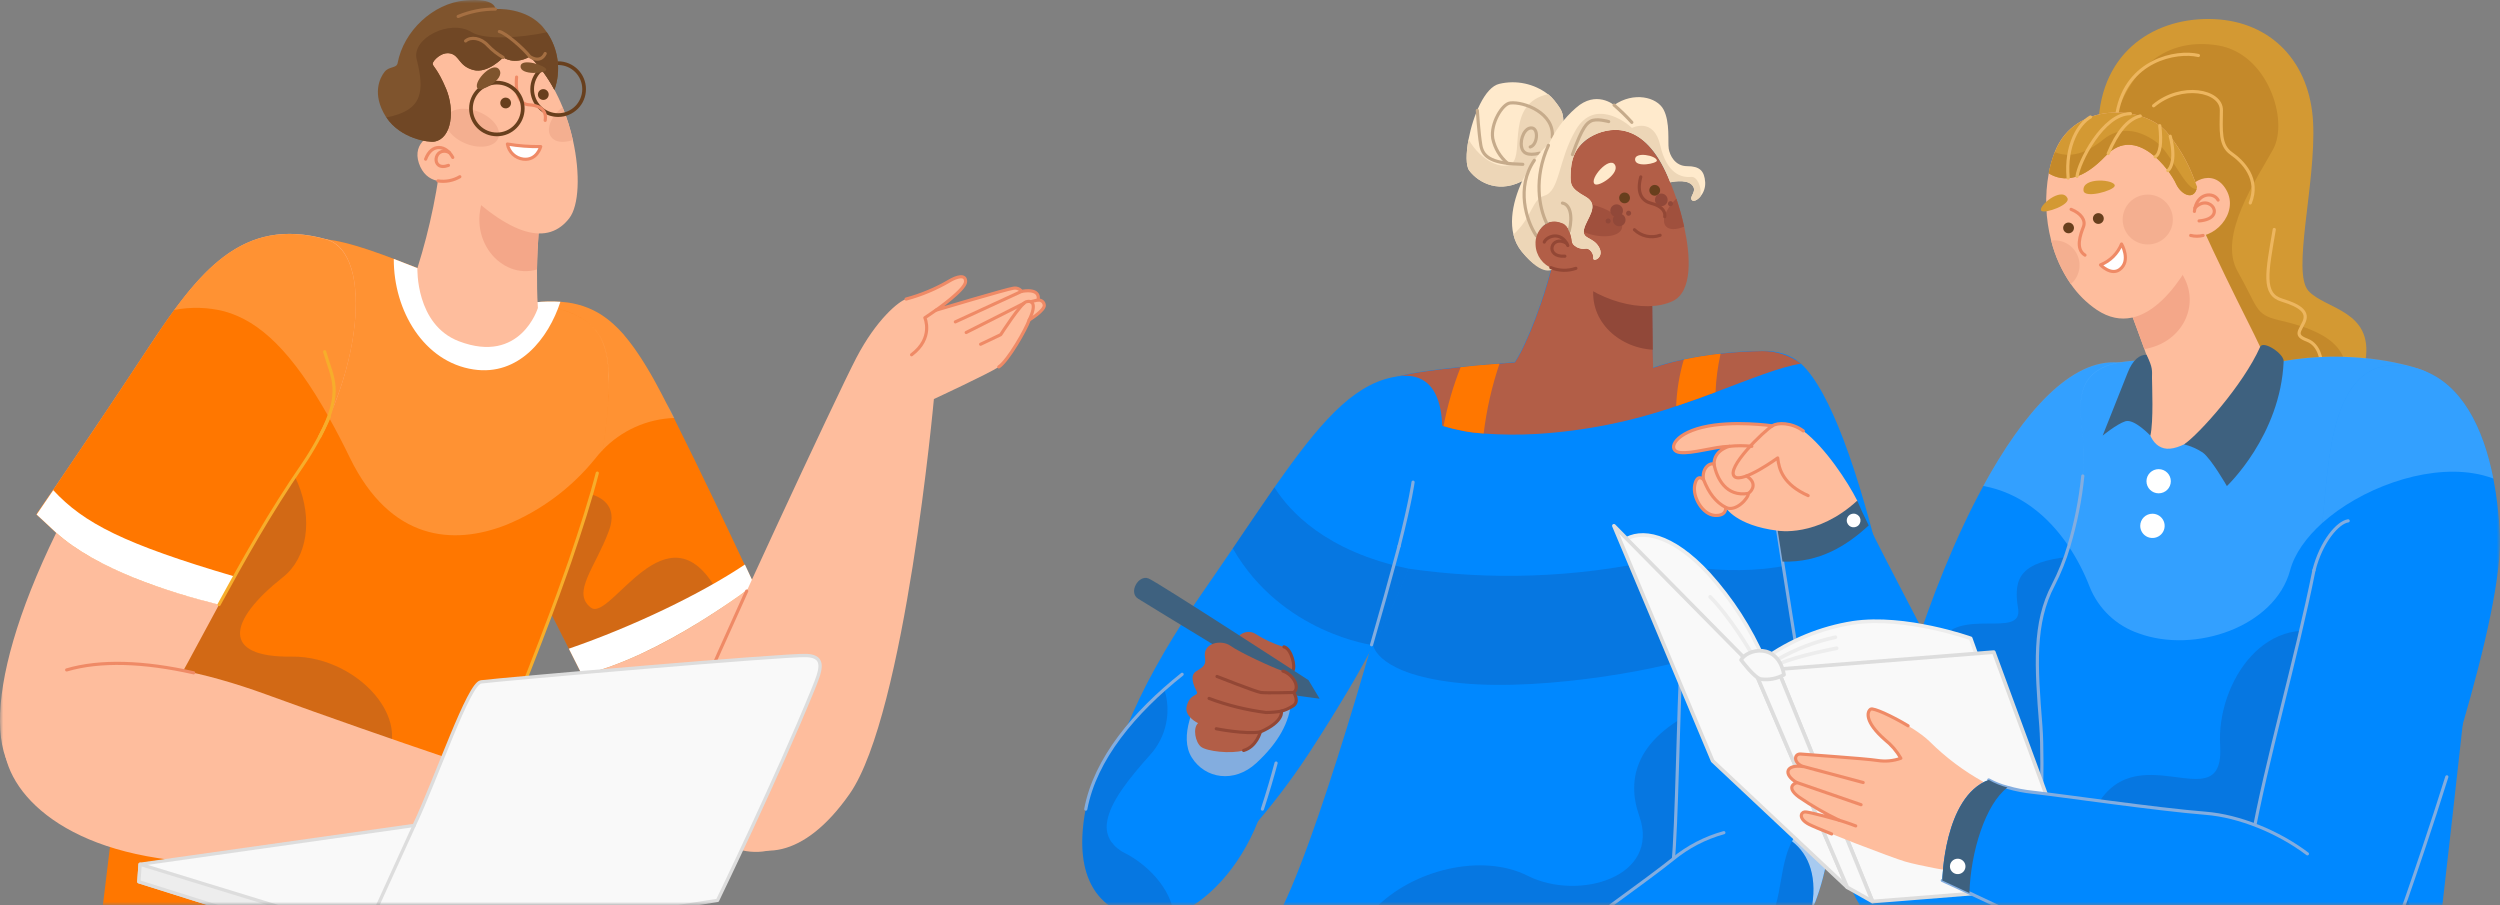
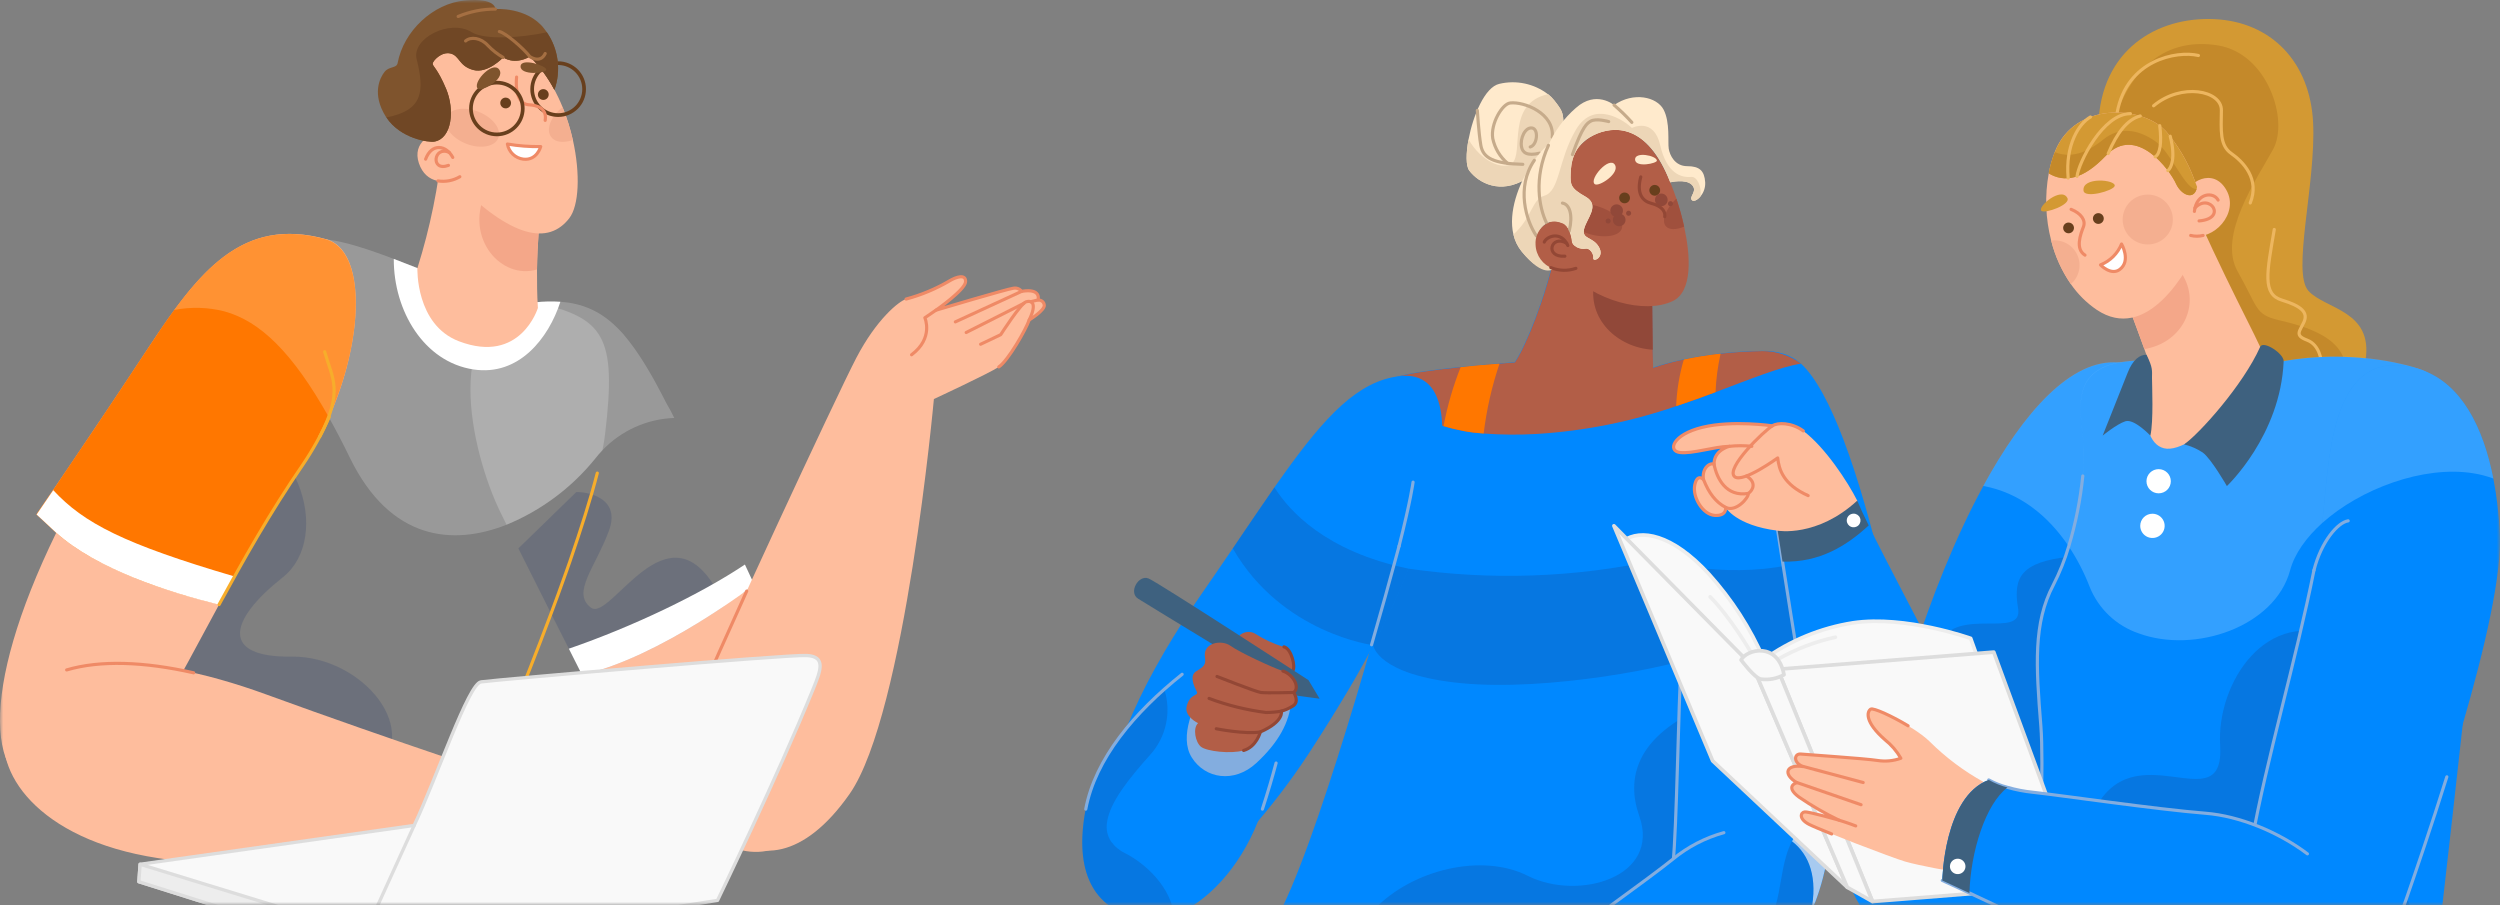
<svg xmlns="http://www.w3.org/2000/svg" xmlns:xlink="http://www.w3.org/1999/xlink" width="395px" height="143px" viewBox="0 0 395 143">
  <rect x="0" y="0" width="395" height="143" fill="#808080" stroke="none" />
  <title>Group 4</title>
  <defs>
    <rect id="path-1" x="0" y="0" width="395" height="143" />
  </defs>
  <g id="New-website" stroke="none" stroke-width="1" fill="none" fill-rule="evenodd">
    <g id="Artboard" transform="translate(-41, -457)">
      <g id="Group-4" transform="translate(41, 457)">
        <mask id="mask-2" fill="white">
          <use xlink:href="#path-1" />
        </mask>
        <g id="Mask" />
        <g mask="url(#mask-2)">
          <g transform="translate(0, -0)">
            <path d="M117.788,93.427 C122.786,99.711 135.103,124.993 125.499,132.399 C112.217,142.64 96.855,114.336 94.037,106.094 L117.788,93.427 Z" id="Path" stroke="none" fill="#FEBD9D" fill-rule="nonzero" />
-             <path d="M119.179,92.381 C119.179,92.381 117.309,93.825 114.339,95.818 C108.949,99.437 99.941,104.849 91.956,106.626 C91.956,106.626 91.132,104.978 89.875,102.494 L87.069,96.935 C85.379,93.574 83.503,89.844 81.901,86.647 L80.036,82.906 C79.692,82.216 79.382,81.591 79.119,81.047 C74.442,71.572 69.21,49.248 84.573,47.763 L84.573,47.763 C85.885,47.627 87.207,47.6 88.524,47.682 L88.589,47.682 C88.951,47.711 89.302,47.746 89.647,47.793 L89.939,47.834 L90.454,47.927 C90.658,47.962 90.863,48.009 91.038,48.056 C91.213,48.102 91.354,48.132 91.506,48.178 L91.722,48.231 L92.166,48.377 C92.307,48.42 92.446,48.471 92.581,48.529 C92.723,48.572 92.862,48.624 92.996,48.687 C93.158,48.749 93.316,48.819 93.47,48.897 C93.612,48.957 93.75,49.023 93.885,49.096 L93.885,49.096 C94.068,49.182 94.243,49.275 94.411,49.377 C94.563,49.459 94.709,49.546 94.849,49.634 L95.212,49.874 C95.638,50.156 96.048,50.463 96.44,50.791 C96.609,50.932 96.773,51.066 96.931,51.218 C97.463,51.701 97.968,52.212 98.445,52.75 C98.602,52.931 98.766,53.118 98.924,53.334 C99.082,53.55 99.169,53.632 99.292,53.784 C99.491,54.03 99.69,54.287 99.877,54.556 C100.011,54.725 100.14,54.906 100.268,55.088 C100.467,55.362 100.666,55.672 100.853,55.941 C101.04,56.21 101.163,56.391 101.315,56.637 L101.794,57.397 C101.958,57.654 102.116,57.917 102.279,58.192 C102.654,58.805 103.022,59.454 103.396,60.126 C103.513,60.349 103.641,60.577 103.764,60.804 C103.887,61.032 104.097,61.424 104.267,61.746 C104.436,62.067 104.594,62.33 104.752,62.669 C104.91,63.008 105.12,63.376 105.308,63.745 C105.693,64.505 106.079,65.27 106.477,66.042 C110.884,74.851 115.386,84.379 117.636,89.201 C118.63,91.189 119.179,92.381 119.179,92.381 Z" id="Path" stroke="none" fill="#FF7700" fill-rule="nonzero" />
            <path d="M106.535,66.036 C102.232,66.188 98.16,68.017 95.189,71.133 C94.776,71.565 94.386,72.018 94.019,72.489 C90.304,77.077 85.496,80.659 80.036,82.906 C79.692,82.216 79.382,81.591 79.119,81.047 C74.442,71.572 69.21,49.248 84.573,47.763 L84.573,47.763 C85.885,47.627 87.207,47.6 88.524,47.682 L88.589,47.682 C88.951,47.711 89.302,47.746 89.647,47.793 L89.939,47.834 L90.454,47.927 C90.658,47.962 90.863,48.009 91.038,48.056 C91.213,48.102 91.354,48.132 91.506,48.178 L91.722,48.231 L92.166,48.377 C92.307,48.42 92.446,48.471 92.581,48.529 C92.723,48.572 92.862,48.624 92.996,48.687 C93.158,48.749 93.316,48.819 93.47,48.897 C93.612,48.957 93.75,49.023 93.885,49.096 L93.885,49.096 C94.068,49.182 94.243,49.275 94.411,49.377 C94.563,49.459 94.709,49.546 94.849,49.634 L95.212,49.874 C95.638,50.156 96.048,50.463 96.44,50.791 C96.609,50.932 96.773,51.066 96.931,51.218 C97.463,51.701 97.968,52.212 98.445,52.75 C98.602,52.931 98.766,53.118 98.924,53.334 C99.082,53.55 99.169,53.632 99.292,53.784 C99.491,54.03 99.69,54.287 99.877,54.556 C100.011,54.725 100.14,54.906 100.268,55.088 C100.467,55.362 100.666,55.672 100.853,55.941 C101.04,56.21 101.163,56.391 101.315,56.637 L101.794,57.397 C101.958,57.654 102.116,57.917 102.279,58.192 C102.654,58.805 103.022,59.454 103.396,60.126 C103.513,60.349 103.641,60.577 103.764,60.804 C103.887,61.032 104.097,61.424 104.267,61.746 C104.436,62.067 104.594,62.33 104.752,62.669 C104.91,63.008 105.12,63.376 105.308,63.745 C105.769,64.499 106.155,65.264 106.535,66.036 Z" id="Path" stroke="none" fill-opacity="0.2" fill="#FFFFFF" fill-rule="nonzero" />
            <path d="M114.339,95.818 C108.949,99.437 99.941,104.849 91.956,106.626 C91.956,106.626 91.132,104.978 89.875,102.494 L87.069,96.935 C85.379,93.574 83.503,89.844 81.901,86.647 L91.032,77.768 C91.389,77.633 98.374,77.99 96.217,83.847 C94.06,89.704 90.255,93.626 93.359,96.005 C96.463,98.384 105.43,79.2 113.34,93.41 C113.77,94.169 114.106,94.977 114.339,95.818 Z" id="Path" stroke="none" fill-opacity="0.2" fill="#213469" fill-rule="nonzero" />
-             <path d="M96.176,62.114 C96.176,62.424 96.176,62.739 96.13,63.067 C96.03,64.697 95.849,66.527 95.604,68.585 C95.516,69.362 95.376,70.21 95.189,71.133 C94.972,72.25 94.692,73.471 94.37,74.752 C93.347,78.773 91.833,83.572 90.05,88.693 C89.84,89.277 89.623,89.92 89.401,90.534 C89.01,91.651 88.6,92.773 88.191,93.901 C87.825,94.906 87.451,95.918 87.069,96.935 C82.696,108.625 77.663,120.69 74.506,128.079 C67.421,128.449 60.547,128.86 53.883,129.312 C51.544,129.464 75.114,144.751 72,145 C64.038,145.649 22.032,151.252 15,152 C16.28,145.705 19.621,109.654 23.695,92.235 C25.94,82.649 28.372,72.834 30.71,64.405 C32.364,58.472 33.984,53.229 35.463,49.207 C37.006,45.063 38.386,42.24 39.555,41.345 C43.612,38.247 47.107,37.253 51.486,37.791 C51.965,37.856 52.45,37.932 52.953,38.025 C53.456,38.119 53.964,38.235 54.491,38.364 C54.683,38.405 54.876,38.458 55.075,38.51 C55.274,38.563 55.49,38.627 55.701,38.686 L56.361,38.873 C57.402,39.184 58.507,39.549 59.676,39.966 L60.401,40.223 C60.985,40.433 61.57,40.655 62.201,40.895 C63.37,41.334 64.61,41.825 65.931,42.345 C69.233,43.66 73.583,45.425 82.801,47.366 C83.415,47.489 84.006,47.623 84.555,47.752 L85.046,47.863 L85.52,47.98 C85.754,48.032 85.993,48.097 86.215,48.155 C86.437,48.214 86.665,48.272 86.882,48.33 C87.32,48.447 87.741,48.564 88.144,48.693 C88.793,48.897 89.401,49.108 89.968,49.336 L90.5,49.558 C90.839,49.716 91.161,49.874 91.459,50.037 L91.856,50.259 C92.472,50.62 93.041,51.054 93.552,51.551 L93.651,51.651 L93.791,51.803 L93.978,52.013 C94.163,52.232 94.337,52.46 94.499,52.697 C94.586,52.831 94.668,52.96 94.75,53.106 C94.832,53.252 94.879,53.328 94.937,53.451 L95.019,53.615 C95.494,54.632 95.809,55.716 95.954,56.83 C95.954,56.976 95.995,57.122 96.019,57.28 C96.042,57.438 96.019,57.473 96.054,57.578 C96.089,57.683 96.089,57.911 96.1,58.081 C96.112,58.25 96.13,58.455 96.136,58.665 L96.136,58.916 C96.136,59.121 96.136,59.331 96.136,59.548 C96.229,60.337 96.217,61.19 96.176,62.114 Z" id="Path" stroke="none" fill="#FF7700" fill-rule="nonzero" />
            <path d="M74.506,128.079 C77.663,120.69 82.69,108.643 87.069,96.935 C87.459,95.918 87.833,94.906 88.191,93.901 C88.6,92.773 89.01,91.651 89.401,90.534 C89.623,89.92 89.84,89.301 90.05,88.693 C91.804,83.572 93.347,78.756 94.37,74.752" id="Path" stroke="#F7AD2B" stroke-width="0.5" fill="none" stroke-linecap="round" stroke-linejoin="round" />
            <path d="M95.604,68.585 C95.516,69.362 95.376,70.21 95.189,71.133 C94.776,71.565 94.386,72.018 94.019,72.489 C90.304,77.077 85.496,80.659 80.036,82.906 C71.572,86.255 61.675,85.425 55.28,72.326 C54.152,69.988 53.047,67.895 51.977,65.972 C46.225,55.701 41.11,50.774 35.474,49.219 C37.018,45.075 38.397,42.251 39.566,41.357 C43.623,38.259 47.119,37.265 51.498,37.803 C51.977,37.867 52.462,37.943 52.965,38.037 C53.468,38.13 53.976,38.247 54.502,38.376 C54.695,38.417 54.888,38.469 55.087,38.522 C55.286,38.575 55.502,38.639 55.712,38.697 L56.373,38.884 C57.413,39.196 58.518,39.56 59.687,39.977 L60.412,40.235 C60.997,40.445 61.581,40.667 62.213,40.907 C62.698,41.094 63.207,41.281 63.721,41.491 C64.066,41.62 64.405,41.754 64.762,41.901 L65.931,42.362 C69.233,43.678 73.583,45.443 82.801,47.383 C83.415,47.506 84.006,47.641 84.555,47.769 L84.555,47.769 C95.37,50.224 97.492,52.925 95.604,68.585 Z" id="Path" stroke="none" fill-opacity="0.2" fill="#FFFFFF" fill-rule="nonzero" />
            <path d="M88.542,47.682 C86.665,53.469 81.977,59.46 74.816,58.373 C67,57.204 62.184,49.131 62.218,40.907 C63.388,41.345 64.627,41.836 65.948,42.356 C69.251,43.672 73.6,45.437 82.819,47.378 C83.433,47.5 84.023,47.635 84.573,47.763 L84.573,47.763 C85.891,47.626 87.219,47.599 88.542,47.682 Z" id="Path" stroke="none" fill="#FFFFFF" fill-rule="nonzero" />
            <path d="M58.699,122.485 C55.619,124.94 47.259,128.33 37.398,130.528 C29.436,131.177 21.906,131.878 14.874,132.627 C16.154,126.331 19.621,109.654 23.695,92.235 C25.94,82.649 28.372,72.834 30.71,64.405 C47.92,66.825 52.509,85.045 44.693,91.206 C35.925,98.139 34.96,103.897 46.061,103.745 C57.162,103.593 67.375,115.581 58.699,122.485 Z" id="Path" stroke="none" fill-opacity="0.2" fill="#213469" fill-rule="nonzero" />
            <path d="M86.139,25.504 C86.058,26.334 85.97,27.123 85.894,27.877 C85.204,34.623 84.894,38.767 84.847,42.573 C84.847,44.584 84.847,46.501 84.988,48.658 C84.988,48.658 82.252,57.636 72.507,53.919 C65.633,51.288 65.948,42.374 65.948,42.374 C67.959,35.998 69.297,29.429 69.941,22.774 C70.175,19.437 87.402,13.428 86.139,25.504 Z" id="Path" stroke="none" fill="#FEBD9D" fill-rule="nonzero" />
            <path d="M85.894,27.877 C85.204,34.623 84.894,38.767 84.847,42.573 C79.259,44.268 73.437,37.739 76.663,30.572 C79.002,25.493 83.187,26.498 85.894,27.877 Z" id="Path" stroke="none" fill="#F4A789" fill-rule="nonzero" />
            <path d="M119.179,92.381 C119.179,92.381 104.331,103.867 91.956,106.626 C91.956,106.626 91.132,104.978 89.875,102.494 C100.046,98.986 110.697,93.872 117.695,89.195 C118.63,91.189 119.179,92.381 119.179,92.381 Z" id="Path" stroke="none" fill="#FFFFFF" fill-rule="nonzero" />
            <path d="M89.957,34.465 C86.683,38.727 80.867,37.733 71.8,28.532 C68.368,25.025 64.411,19.372 64.516,14.901 C64.621,10.429 70.034,1.012 80.299,6.419 C84.263,8.512 87.098,12.545 88.899,16.941 C89.579,18.622 90.121,20.356 90.518,22.126 C91.716,27.486 91.477,32.484 89.957,34.465 Z" id="Path" stroke="none" fill="#FEBD9D" fill-rule="nonzero" />
            <path d="M78.733,21.816 C78.177,23.201 75.892,23.599 73.624,22.698 C71.356,21.798 69.958,19.939 70.514,18.554 C71.069,17.169 73.349,16.765 75.623,17.666 C77.897,18.566 79.282,20.425 78.733,21.816 Z" id="Path" stroke="none" fill="#F4AF90" fill-rule="nonzero" />
            <path d="M90.5,22.114 C89.074,22.64 87.712,22.494 87.081,21.646 C86.21,20.477 87.016,18.39 88.881,16.929 C89.562,18.61 90.103,20.344 90.5,22.114 Z" id="Path" stroke="none" fill="#F4AF90" fill-rule="nonzero" />
            <ellipse id="Oval" stroke="#683F1D" stroke-width="0.585" fill="none" cx="88.185" cy="14.082" rx="4.104" ry="4.103" />
            <path d="M79.043,16.269 C79.04,16.614 79.247,16.927 79.565,17.061 C79.884,17.195 80.252,17.124 80.498,16.88 C80.743,16.636 80.817,16.269 80.685,15.949 C80.553,15.63 80.242,15.421 79.896,15.421 C79.427,15.421 79.046,15.8 79.043,16.269 Z" id="Path" stroke="none" fill="#683F1D" fill-rule="nonzero" />
            <path d="M84.988,14.936 C84.988,15.407 85.37,15.789 85.841,15.789 C86.313,15.789 86.695,15.407 86.695,14.936 C86.695,14.465 86.313,14.082 85.841,14.082 C85.37,14.082 84.988,14.465 84.988,14.936 Z" id="Path" stroke="none" fill="#683F1D" fill-rule="nonzero" />
            <path d="M72.653,27.924 C70.56,29.128 67.31,29.128 66.188,25.797 C65.065,22.465 68.263,20.793 70.075,21.12 C72.308,21.529 73.548,24.803 72.653,27.924 Z" id="Path" stroke="none" fill="#FEBD9D" fill-rule="nonzero" />
            <path d="M71.537,24.873 C70.52,22.944 68.222,22.535 67.246,25.148" id="Path" stroke="#EF8A66" stroke-width="0.5" fill="none" stroke-linecap="round" stroke-linejoin="round" />
            <path d="M70.97,24.078 C68.485,22.962 67.988,27.199 70.853,26.13" id="Path" stroke="#EF8A66" stroke-width="0.5" fill="none" stroke-linecap="round" stroke-linejoin="round" />
            <path d="M87.595,14.205 C86.578,12.265 85.271,10.491 83.719,8.944 C81.2,10.359 79.51,9.067 79.51,9.067 C79.51,9.067 77.055,11.692 74.764,11.055 C72.472,10.417 72.642,8.822 71.198,8.459 C69.754,8.097 68.362,9.628 68.362,10.067 C68.362,10.505 69.111,10.78 70.484,14.036 C71.858,17.292 71.449,21.857 68.643,22.371 C67.749,22.535 63.277,21.921 61.044,18.548 C60.999,18.493 60.958,18.434 60.921,18.373 C58.74,14.836 60.015,12.294 60.757,11.358 C61.5,10.423 62.663,10.838 62.827,9.95 C63.774,4.893 68.433,0.545 73.425,0.077 C78.417,-0.391 78.259,1.427 78.259,1.427 C78.259,1.427 83.246,1.047 85.952,4.49 C86.116,4.695 86.268,4.899 86.402,5.104 C88.238,7.77 88.681,11.156 87.595,14.205 L87.595,14.205 Z" id="Path" stroke="none" fill="#7F542D" fill-rule="nonzero" />
            <path d="M87.595,14.205 C86.578,12.265 85.271,10.491 83.719,8.944 C81.2,10.359 79.51,9.067 79.51,9.067 C79.51,9.067 77.055,11.692 74.764,11.055 C72.472,10.417 72.642,8.822 71.198,8.459 C69.754,8.097 68.362,9.628 68.362,10.067 C68.362,10.505 69.111,10.78 70.484,14.036 C71.858,17.292 71.449,21.857 68.643,22.371 C67.749,22.535 63.277,21.921 61.044,18.548 C66.889,17.461 67.082,14.351 65.831,9.348 C65.013,6.051 71.092,2.965 74.489,5.063 C76.605,6.378 82.416,5.963 86.402,5.104 C88.238,7.77 88.681,11.156 87.595,14.205 L87.595,14.205 Z" id="Path" stroke="none" fill="#704725" fill-rule="nonzero" />
            <path d="M78.271,1.433 C76.252,1.427 74.253,1.825 72.39,2.602" id="Path" stroke="#A56F42" stroke-width="0.5" fill="none" stroke-linecap="round" stroke-linejoin="round" />
            <path d="M78.902,4.987 C79.826,5.151 82.737,7.658 83.719,8.95 C83.719,8.95 85.35,10.119 86.139,8.459" id="Path" stroke="#A56F42" stroke-width="0.5" fill="none" stroke-linecap="round" stroke-linejoin="round" />
            <path d="M73.565,6.472 C74.378,5.759 75.962,5.957 77.073,7.173 C77.783,7.918 78.596,8.558 79.487,9.073" id="Path" stroke="#A56F42" stroke-width="0.5" fill="none" stroke-linecap="round" stroke-linejoin="round" />
            <path d="M81.621,12.177 C81.358,15.1 82.275,16.473 83.532,16.549 C84.789,16.625 86.455,17.046 86.139,19.016" id="Path" stroke="#EF8A66" stroke-width="0.5" fill="none" stroke-linecap="round" stroke-linejoin="round" />
            <path d="M80.171,22.757 C81.908,23.057 83.67,23.192 85.432,23.16 C85.432,23.16 84.847,25.405 82.679,25.148 C81.41,24.986 80.393,24.017 80.171,22.757 Z" id="Path" stroke="#EF8A66" stroke-width="0.5" fill="#FFFFFF" fill-rule="nonzero" stroke-linecap="round" stroke-linejoin="round" />
            <path d="M74.413,17.145 C74.413,19.405 76.245,21.237 78.505,21.237 C80.765,21.237 82.597,19.405 82.597,17.145 C82.597,14.886 80.765,13.054 78.505,13.054 C76.245,13.054 74.413,14.886 74.413,17.145 Z" id="Path" stroke="#683F1D" stroke-width="0.585" fill="none" />
            <path d="M82.252,10.47 C82.176,11.931 86.274,11.639 86.309,11.008 C86.344,10.376 82.328,9.079 82.252,10.47 Z" id="Path" stroke="none" fill="#7F542D" fill-rule="nonzero" />
            <path d="M75.401,13.895 C75.822,14.737 79.844,12.563 78.908,11.043 C77.973,9.523 74.822,12.761 75.401,13.895 Z" id="Path" stroke="none" fill="#7F542D" fill-rule="nonzero" />
            <path d="M72.653,27.924 C71.613,28.537 70.392,28.77 69.198,28.585" id="Path" stroke="#EF8A66" stroke-width="0.5" fill="none" stroke-linecap="round" stroke-linejoin="round" />
            <path d="M47.809,73.489 C42.647,80.989 38.421,88.558 34.615,95.526 C25.221,112.717 19.849,125.226 8.268,125.074 C-2.295,124.928 -3.423,109.409 8.894,84.157 L5.784,81.263 C5.784,81.263 14.839,68.064 23.549,54.807 C31.417,42.842 38.304,34.167 51.503,37.791 C59.296,39.948 56.975,60.109 47.809,73.489 Z" id="Path" stroke="none" fill="#FEBD9D" fill-rule="nonzero" />
            <path d="M51.977,65.954 C50.813,68.578 49.418,71.094 47.809,73.471 C43.717,79.399 40.239,85.367 37.076,91.048 C36.228,92.557 35.41,94.047 34.615,95.508 C30.92,94.621 27.275,93.536 23.695,92.258 C18.206,90.218 12.694,87.582 8.853,84.163 L5.743,81.269 C5.743,81.269 6.737,79.825 8.374,77.423 C11.688,72.542 17.674,63.692 23.508,54.813 C24.853,52.761 26.174,50.809 27.501,48.997 C33.931,40.229 40.525,34.793 51.468,37.797 L51.468,37.797 C57.957,39.609 57.472,53.626 51.977,65.954 Z" id="Path" stroke="none" fill="#FF7700" fill-rule="nonzero" />
            <path d="M37.076,91.089 C36.228,92.597 35.41,94.088 34.615,95.549 C26.525,93.55 15.324,89.938 8.894,84.186 L5.784,81.293 C5.784,81.293 6.778,79.849 8.415,77.446 C13.214,82.654 19.644,85.969 37.076,91.089 Z" id="Path" stroke="none" fill="#FFFFFF" fill-rule="nonzero" />
            <path d="M51.977,65.954 C46.225,55.684 41.11,50.756 35.474,49.201 C32.874,48.534 30.158,48.458 27.524,48.979 C33.955,40.211 40.548,34.775 51.492,37.78 L51.492,37.78 C57.957,39.609 57.472,53.626 51.977,65.954 Z" id="Path" stroke="none" fill-opacity="0.2" fill="#FFFFFF" fill-rule="nonzero" />
            <path d="M52.012,65.884 C50.844,68.539 49.437,71.083 47.809,73.483 C42.647,80.983 38.421,88.552 34.615,95.52" id="Path" stroke="#F7AD2B" stroke-width="0.5" fill="none" stroke-linecap="round" stroke-linejoin="round" />
            <path d="M51.299,55.573 C52.468,59.752 54.321,61.693 50.51,69.017" id="Path" stroke="#F7AD2B" stroke-width="0.5" fill="none" stroke-linecap="round" stroke-linejoin="round" />
            <path d="M1.283,113.641 C5.766,102.833 22.187,102.476 42.016,109.707 C61.844,116.938 83.643,124.18 86.946,125.074 C90.249,125.969 89.629,137.221 81.317,136.596 C73.004,135.97 41.566,138.694 23.169,135.275 C4.773,131.855 -1.669,120.708 1.283,113.641 Z" id="Path" stroke="none" fill="#FEBD9D" fill-rule="nonzero" />
            <path d="M10.531,105.849 C15.792,104.294 22.701,104.522 30.599,106.305" id="Path" stroke="#EF8A66" stroke-width="0.5" fill="none" stroke-linecap="round" stroke-linejoin="round" />
            <path d="M134.261,125.408 C143.03,112.805 147.555,63.049 147.555,63.049 C147.555,63.049 156.352,58.957 157.814,57.969 C159.275,56.982 162.116,52.036 162.607,50.558 C162.607,50.558 165.074,49.049 164.998,48.219 C164.922,47.389 164.016,47.389 164.016,47.389 C164.016,47.389 164.601,45.501 161.415,46.033 C161.108,45.63 160.596,45.439 160.1,45.542 C159.153,45.653 147.882,49.009 147.882,49.009 C147.882,49.009 152.483,45.805 152.559,44.525 C152.635,43.245 151.08,43.742 150.022,44.379 C147.878,45.641 145.573,46.607 143.17,47.249 C142.042,47.576 138.494,50.417 135.29,56.561 C132.087,62.704 113.287,103.154 111.235,108.625 C104.524,126.618 119.665,146.316 134.261,125.408 Z" id="Path" stroke="none" fill="#FEBD9D" fill-rule="nonzero" />
            <path d="M117.981,93.387 C114.661,100.728 111.942,106.761 111.235,108.625" id="Path" stroke="#EF8A66" stroke-width="0.5" fill="none" stroke-linecap="round" stroke-linejoin="round" />
            <path d="M157.814,57.969 C159.281,56.987 162.116,52.036 162.607,50.558 C162.607,50.558 165.074,49.049 164.998,48.219 C164.922,47.389 164.016,47.389 164.016,47.389 C164.016,47.389 164.601,45.501 161.415,46.033 C161.108,45.63 160.596,45.439 160.1,45.542 C159.153,45.653 147.882,49.009 147.882,49.009 C147.882,49.009 152.483,45.805 152.559,44.525 C152.635,43.245 151.08,43.742 150.022,44.379 C147.878,45.641 145.573,46.607 143.17,47.249" id="Path" stroke="#EF8A66" stroke-width="0.5" fill="none" stroke-linecap="round" stroke-linejoin="round" />
            <path d="M147.882,49.003 L146.128,50.207 C146.128,50.207 147.566,53.404 144.03,56.052" id="Path" stroke="#EF8A66" stroke-width="0.5" fill="none" stroke-linecap="round" stroke-linejoin="round" />
            <line x1="150.945" y1="50.856" x2="161.415" y2="46.033" id="Path" stroke="#EF8A66" stroke-width="0.5" fill="none" stroke-linecap="round" stroke-linejoin="round" />
            <path d="M154.938,54.392 C155.025,54.334 158.112,52.878 158.112,52.878 C158.112,52.878 161.286,47.933 162.128,47.682 C162.97,47.43 163.934,47.839 162.607,50.558" id="Path" stroke="#EF8A66" stroke-width="0.5" fill="none" stroke-linecap="round" stroke-linejoin="round" />
            <line x1="152.658" y1="52.533" x2="161.76" y2="47.933" id="Path" stroke="#EF8A66" stroke-width="0.5" fill="none" stroke-linecap="round" stroke-linejoin="round" />
            <line x1="164.016" y1="47.389" x2="162.841" y2="47.676" id="Path" stroke="#EF8A66" stroke-width="0.5" fill="none" stroke-linecap="round" stroke-linejoin="round" />
            <g id="Group-5" stroke="none" stroke-width="1" fill="none" fill-rule="evenodd" transform="translate(75.5, 126) rotate(4) translate(-75.5, -126) translate(23, 100)" stroke-linecap="round" stroke-linejoin="round">
              <path d="M104.125,5.312 C99.494,19.413 91.412,39.582 91.412,39.582 L37.411,52 L0,43.017 L0,40.251 L42.77,31.109 C45.85,23.198 49.779,8.136 51.722,7.749 C54.902,7.111 99.363,0.093 102.721,0.003 C105.896,-0.088 105.131,2.248 104.125,5.312 Z" id="Path" stroke="#DDDDDD" stroke-width="0.526" fill="#F9F9F9" fill-rule="nonzero" />
              <line x1="42.77" y1="31.109" x2="36.924" y2="46.749" id="Path" stroke="#DDDDDD" stroke-width="0.526" fill="#F9F9F9" fill-rule="nonzero" />
              <polygon id="Path" stroke="#DDDDDD" stroke-width="0.526" fill="#EDEDED" fill-rule="nonzero" points="37.495 48.958 37.411 52 2.26381611e-13 43.017 2.26381611e-13 40.251" />
            </g>
            <path d="M281.407,115.7 C281.36,116.232 281.319,116.759 281.278,117.273 C279.767,134.24 278.098,142.952 277.126,146.954 L275.182,146.801 C272.402,146.583 269.603,146.378 266.785,146.187 C250.558,145.058 233.886,144.245 217.104,143.701 C212.298,143.545 207.481,143.41 202.651,143.297 C206.165,135.995 210.545,122.539 214.164,110.534 L214.164,110.534 C214.65,108.884 215.136,107.269 215.593,105.695 C215.983,104.385 216.354,103.113 216.705,101.881 C216.752,101.705 216.805,101.529 216.858,101.354 C216.91,101.178 216.981,100.909 217.051,100.687 C217.209,100.137 217.361,99.581 217.519,99.025 C217.601,98.768 217.672,98.511 217.742,98.253 C217.859,97.849 217.97,97.446 218.082,97.048 C218.193,96.65 218.281,96.358 218.374,96.024 C218.521,95.503 218.661,94.989 218.802,94.497 C218.884,94.181 218.978,93.871 219.054,93.573 L219.639,91.543 C219.71,91.308 219.762,91.092 219.815,90.893 C219.932,90.489 220.02,90.156 220.096,89.91 C220.096,89.852 220.125,89.793 220.137,89.746 C220.149,89.7 220.166,89.641 220.178,89.594 C220.179,89.569 220.179,89.544 220.178,89.518 L220.178,89.442 C220.231,89.237 220.283,89.05 220.33,88.857 L220.541,88.079 C220.857,86.909 221.027,86.283 221.027,86.283 C219.991,86.696 218.867,86.841 217.76,86.704 C212.688,86.324 205.246,82.457 204.356,77.343 C204.336,77.243 204.322,77.141 204.315,77.039 C204.287,76.845 204.271,76.65 204.268,76.454 C204.268,74.851 204.825,73.298 205.843,72.06 C211.874,64.051 215.833,61.231 219.786,59.838 C220.26,59.68 220.723,59.534 221.197,59.399 L221.197,59.399 C225.653,58.177 239.315,57.235 239.315,57.235 C240.96,54.894 244.187,47.066 245.832,39.361 C247.724,30.486 254.804,29.14 258.563,34.095 C259.974,35.95 260.905,38.682 260.958,42.228 C260.999,46.639 261.069,52.016 261.11,55.24 C261.14,56.995 261.157,58.089 261.157,58.089 C261.157,58.089 267.804,55.591 278.444,55.438 C280.698,55.409 282.906,55.942 284.54,57.439 C286.952,59.651 289.224,64.091 291.274,69.474 C296.157,82.31 299.747,100.482 300.918,107.058 C302.47,116.144 281.407,115.7 281.407,115.7 Z" id="Path" stroke="none" fill="#0088FF" fill-rule="nonzero" />
            <path d="M285.81,103.653 C280.576,104.84 275.121,104.619 269.999,103.016 C264.53,105.467 244.433,109.241 230.982,107.953 C217.531,106.666 216.957,101.939 216.957,101.939 L216.957,101.939 L216.682,101.875 C218.292,96.287 220.196,89.436 220.196,89.436 C220.196,89.436 221.027,89.606 222.538,89.846 C235.535,91.731 248.766,91.275 261.602,88.5 C261.602,88.5 272.143,91.472 282.648,89.272 L285.81,103.653 Z" id="Path" stroke="none" fill-opacity="0.2" fill="#213469" fill-rule="nonzero" />
            <path d="M281.278,117.273 C279.767,134.24 278.098,142.952 277.126,146.954 L275.182,146.801 C272.402,146.583 269.603,146.378 266.785,146.187 C250.558,145.058 233.886,144.245 217.104,143.701 C223.176,137.323 234.232,134.767 241.364,138.371 C249.369,142.413 262.445,138.616 259.002,128.916 C256.959,123.165 258.241,116.296 269.759,111.464 L281.278,117.273 Z" id="Path" stroke="none" fill-opacity="0.2" fill="#213469" fill-rule="nonzero" />
            <path d="M284.569,57.457 C281.143,58.001 276.605,59.885 271.048,61.962 C269.092,62.693 267.019,63.448 264.829,64.173 C257.735,66.621 250.342,68.097 242.852,68.561 C240.043,68.728 237.226,68.707 234.419,68.497 C232.267,68.353 230.139,67.96 228.078,67.327 C223.668,65.899 221.209,63.378 219.809,59.867 C220.283,59.709 220.752,59.563 221.226,59.429 C223.235,58.879 227.129,58.387 230.783,58.007 C233.096,57.761 235.327,57.574 236.926,57.451 C238.401,57.328 239.344,57.264 239.344,57.264 C240.99,54.924 244.216,47.096 245.862,39.39 C247.753,30.515 254.833,29.169 258.592,34.125 C260.004,35.979 260.935,38.712 260.987,42.257 C261.028,46.668 261.099,52.045 261.14,55.269 C261.169,57.024 261.186,58.118 261.186,58.118 C262.773,57.572 264.395,57.135 266.041,56.808 C267.634,56.468 269.59,56.135 271.856,55.877 C274.053,55.63 276.262,55.494 278.473,55.468 C280.667,55.453 282.806,56.151 284.569,57.457 Z" id="Path" stroke="none" fill="#B25E47" fill-rule="nonzero" />
            <path d="M261.14,55.257 C255.512,54.924 250.716,50.366 251.905,44.562 C253.234,38.074 255.764,34.991 258.592,34.113 C260.004,35.968 260.935,38.7 260.987,42.245 C261.028,46.657 261.099,52.033 261.14,55.257 Z" id="Path" stroke="none" fill="#914839" fill-rule="nonzero" />
            <path d="M271.856,55.866 C271.407,57.87 271.138,59.91 271.054,61.962 C269.098,62.693 267.025,63.448 264.835,64.173 C264.93,61.673 265.337,59.195 266.047,56.796 C267.634,56.456 269.59,56.123 271.856,55.866 Z" id="Path" stroke="none" fill="#FF7700" fill-rule="nonzero" />
            <path d="M236.926,57.445 C235.712,61.033 234.872,64.737 234.419,68.497 C232.267,68.353 230.139,67.96 228.078,67.327 C228.683,64.142 229.589,61.021 230.783,58.007 C233.096,57.738 235.333,57.568 236.926,57.445 Z" id="Path" stroke="none" fill="#FF7700" fill-rule="nonzero" />
            <path d="M289.851,127.986 C289.23,133.989 288.094,139.956 286.121,144.128 L286.121,144.128 C284.903,146.696 283.362,148.574 281.407,149.358 C277.477,150.944 274.099,150.528 271.405,149.036 L271.405,149.036 C266.58,146.374 263.968,140.319 264.378,136.393 C264.378,136.206 264.413,135.995 264.436,135.808 C264.483,135.223 264.524,134.597 264.565,133.895 C264.565,133.667 264.565,133.427 264.612,133.181 C264.612,133.134 264.612,133.088 264.612,133.035 C264.612,132.859 264.612,132.678 264.612,132.497 C264.612,132.175 264.647,131.836 264.659,131.502 C264.671,131.169 264.659,130.976 264.694,130.701 C264.694,130.607 264.694,130.513 264.694,130.42 C264.694,130.147 264.706,129.866 264.729,129.577 C264.729,129.285 264.729,128.992 264.77,128.682 C264.77,128.015 264.817,127.342 264.84,126.64 C264.864,125.938 264.881,125.394 264.905,124.756 C264.905,124.481 264.905,124.206 264.905,123.937 C264.958,122.457 264.999,120.918 265.045,119.356 C265.075,118.373 265.104,117.379 265.139,116.378 L265.174,115.144 L265.227,113.453 L265.262,112.283 C265.262,111.604 265.315,110.937 265.332,110.27 C265.367,109.305 265.403,108.345 265.438,107.403 C265.438,106.783 265.49,106.169 265.514,105.561 C265.561,104.42 265.613,103.326 265.666,102.267 L290.436,105.713 C290.737,113.142 290.542,120.583 289.851,127.986 L289.851,127.986 Z" id="Path" stroke="none" fill="#0088FF" fill-rule="nonzero" />
            <path d="M265.707,102.202 C265.122,113.447 264.94,130.285 264.343,136.382" id="Path" stroke="#83ADDF" stroke-width="0.5" fill="none" stroke-linecap="round" stroke-linejoin="round" />
            <path d="M289.851,127.986 C289.23,133.989 288.094,139.956 286.121,144.128 L286.121,144.128 C284.903,146.696 283.362,148.574 281.407,149.358 C277.477,150.944 274.099,150.528 271.405,149.036 C272.796,148.416 274.263,147.981 275.767,147.743 C282.344,146.626 280.271,138.546 283.128,132.936 C284.282,130.695 286.232,128.84 289.851,127.986 Z" id="Path" stroke="none" fill="#A7CAF0" fill-rule="nonzero" />
            <path d="M286.121,144.128 L286.121,144.128 C285.154,148.562 274.263,155.911 263.107,162.399 C250.986,169.42 238.554,175.475 238.185,175.651 C240.832,171.432 240.275,160.024 228.956,161.364 C228.956,161.364 258.709,140.301 264.302,135.738 C264.336,135.707 264.374,135.68 264.413,135.656 C270.784,130.531 278.707,129.595 283.152,132.936 C285.875,135.018 287.274,138.739 286.121,144.128 Z" id="Path" stroke="none" fill="#0088FF" fill-rule="nonzero" />
            <path d="M286.121,144.128 L286.121,144.128 C285.154,148.562 274.263,155.911 263.107,162.399 C264.495,155.963 266.328,151.353 271.393,149.036 L271.393,149.036 C272.784,148.416 274.251,147.981 275.756,147.743 C282.332,146.626 280.259,138.546 283.117,132.936 C285.875,135.018 287.274,138.739 286.121,144.128 Z" id="Path" stroke="none" fill-opacity="0.2" fill="#213469" fill-rule="nonzero" />
            <path d="M254.493,143.08 C258.938,139.845 262.662,137.084 264.308,135.75 C266.671,133.802 269.418,132.375 272.371,131.561" id="Path" stroke="#83ADDF" stroke-width="0.5" fill="none" stroke-linecap="round" stroke-linejoin="round" />
            <path d="M226.11,79.286 C225.126,82.871 223.938,86.397 222.55,89.846 C220.901,93.968 219.044,98.004 216.987,101.939 L216.987,101.939 C216.499,102.887 215.993,103.833 215.47,104.777 L215.47,104.777 C215.394,104.923 215.312,105.075 215.224,105.221 C214.562,106.426 213.865,107.632 213.157,108.825 C211.236,112.055 209.395,115.025 207.635,117.736 C204.966,121.94 202.006,125.951 198.775,129.741 C192.837,136.534 187.649,139.476 182.572,138.517 C181.596,138.329 180.647,138.018 179.749,137.593 C177.762,136.678 176.24,134.985 175.545,132.912 L175.545,132.912 C175.212,131.967 175,130.985 174.912,129.987 C174.912,129.987 174.912,129.987 174.912,129.987 C174.532,126.038 175.609,120.948 177.934,115.126 C179.261,111.867 180.782,108.69 182.49,105.613 C182.982,104.724 183.491,103.858 184.012,102.934 C185.699,100.055 187.602,97.083 189.692,94.064 C189.909,93.76 190.114,93.479 190.319,93.157 C191.01,92.163 191.682,91.188 192.333,90.232 L194.33,87.307 C194.483,87.084 194.629,86.862 194.781,86.646 C197.17,83.135 199.337,79.9 201.363,76.998 L201.457,76.858 L202.628,75.213 C209.38,65.736 214.621,60.131 221.238,59.417 L221.238,59.417 C228.417,58.668 229.325,67.303 226.11,79.286 Z" id="Path" stroke="none" fill="#0088FF" fill-rule="nonzero" />
            <path d="M221.05,86.295 C222.924,78.94 223.264,76.179 223.264,76.179" id="Path" stroke="#83ADDF" stroke-width="0.5" fill="none" stroke-linecap="round" stroke-linejoin="round" />
            <path d="M222.55,89.846 C220.901,93.968 219.044,98.004 216.987,101.939 L216.987,101.939 C216.987,101.939 202.54,100.131 194.775,86.646 C197.165,83.135 199.331,79.9 201.357,76.998 C203.653,80.678 209.427,87.137 222.55,89.846 Z" id="Path" stroke="none" fill-opacity="0.2" fill="#213469" fill-rule="nonzero" />
            <path d="M216.705,101.875 C218.316,96.287 219.633,91.595 220.354,88.869 L220.564,88.091 C220.881,86.921 221.05,86.295 221.05,86.295" id="Path" stroke="#83ADDF" stroke-width="0.5" fill="none" stroke-linecap="round" stroke-linejoin="round" />
            <path d="M204.028,109.311 C204.028,109.311 203.132,116.56 199.46,127.834 C199.249,128.489 199.021,129.121 198.769,129.747 C195.841,137.171 190.618,142.706 185.453,144.596 C183.646,145.312 181.669,145.481 179.767,145.081 C172.787,143.478 169.654,137.756 171.539,127.834 C172.383,123.387 174.702,119.105 177.922,115.144 C179.762,112.906 181.779,110.821 183.954,108.907 C186.716,106.471 189.652,104.238 192.738,102.226 L204.028,109.311 Z" id="Path" stroke="none" fill="#0088FF" fill-rule="nonzero" />
            <path d="M185.453,144.596 C183.646,145.312 181.669,145.481 179.767,145.081 C172.787,143.478 169.654,137.756 171.539,127.834 C172.383,123.387 174.702,119.105 177.922,115.144 C179.762,112.906 181.779,110.821 183.954,108.907 C185.121,112.533 184.252,116.507 181.676,119.315 C178.543,122.826 175.293,126.751 174.901,130.004 C174.901,130.004 174.901,130.004 174.901,130.004 C174.744,131.024 174.969,132.066 175.533,132.93 L175.533,132.93 C176.096,133.73 176.856,134.371 177.741,134.79 C179.564,135.735 181.197,137.006 182.56,138.54 C184.223,140.424 185.295,142.571 185.453,144.596 Z" id="Path" stroke="none" fill-opacity="0.2" fill="#213469" fill-rule="nonzero" />
            <path d="M199.46,127.84 C200.327,125.172 201.041,122.738 201.621,120.561" id="Path" stroke="#83ADDF" stroke-width="0.5" fill="none" stroke-linecap="round" stroke-linejoin="round" />
            <path d="M186.776,106.538 C179.205,112.564 173.033,119.93 171.551,127.84" id="Path" stroke="#83ADDF" stroke-width="0.5" fill="none" stroke-linecap="round" stroke-linejoin="round" />
            <path d="M190.46,108.17 C188.703,111.218 186.202,116.361 188.311,119.701 C190.419,123.042 194.998,123.797 198.494,120.567 C201.99,117.338 203.764,114.132 204.028,110.668 L190.46,108.17 Z" id="Path" stroke="none" fill="#83ADDF" fill-rule="nonzero" />
            <path d="M195.765,101.424 C195.01,100.506 196.936,99.271 198.336,100.137 C199.74,101.041 201.263,101.744 202.862,102.226 C204.033,102.483 204.771,105.479 204.233,106.029 C204.233,106.029 196.684,102.512 195.765,101.424 Z" id="Path" stroke="none" fill="#B25E47" fill-rule="nonzero" />
            <path d="M202.862,102.202 C204.033,102.46 204.771,105.455 204.233,106.005" id="Path" stroke="#934735" stroke-width="0.5" fill="none" stroke-linecap="round" stroke-linejoin="round" />
            <path d="M179.825,94.597 C178.244,93.608 179.89,90.741 181.477,91.402 C183.064,92.063 206.745,107.468 206.745,107.468 L208.501,110.393 L204.988,109.925 C204.988,109.925 181.143,95.445 179.825,94.597 Z" id="Path" stroke="none" fill="#3E617F" fill-rule="nonzero" />
            <path d="M190.383,103.835 C190.009,101.588 192.96,100.991 194.418,102.038 C195.876,103.086 201.024,105.473 202.704,106.029 C204.385,106.584 205.439,108.679 204.391,109.41 C204.391,109.41 205.439,110.902 204.209,111.587 C203.665,111.93 203.073,112.191 202.452,112.359 C202.452,112.359 202.956,113.968 199.132,115.647 C199.132,115.647 198.547,117.987 196.491,118.572 C194.436,119.157 190.635,118.707 189.751,117.987 C188.867,117.268 188.428,115.062 189.294,114.255 C189.294,114.255 187.098,113.225 187.491,111.61 C188.018,109.434 189.517,110.066 189.066,109.205 C188.615,108.345 187.895,106.725 189.019,106.052 C190.143,105.379 190.588,105.04 190.383,103.835 Z" id="Path" stroke="none" fill="#B25E47" fill-rule="nonzero" />
            <path d="M202.704,106.029 C204.391,106.584 205.439,108.679 204.391,109.41 C204.391,109.41 205.439,110.902 204.209,111.587 C203.665,111.93 203.073,112.191 202.452,112.359 C202.452,112.359 202.956,113.968 199.132,115.647 C199.132,115.647 198.547,117.987 196.491,118.572" id="Path" stroke="#934735" stroke-width="0.5" fill="none" stroke-linecap="round" stroke-linejoin="round" />
            <path d="M191.033,110.352 C193.94,111.438 196.962,112.184 200.04,112.575 C200.856,112.572 201.671,112.5 202.476,112.359" id="Path" stroke="#934735" stroke-width="0.5" fill="none" stroke-linecap="round" stroke-linejoin="round" />
            <path d="M204.391,109.41 C204.391,109.41 200.116,109.533 199.208,109.41 C198.406,109.299 192.287,106.883 192.287,106.883" id="Path" stroke="#934735" stroke-width="0.5" fill="none" stroke-linecap="round" stroke-linejoin="round" />
            <path d="M192.17,115.144 C192.17,115.144 196.684,116.051 199.156,115.647" id="Path" stroke="#934735" stroke-width="0.5" fill="none" stroke-linecap="round" stroke-linejoin="round" />
            <path d="M246.863,22.277 C245.49,24.729 243.51,26.788 241.113,28.257 C237.043,30.796 233.605,28.888 232.141,26.946 C231.603,26.221 231.614,24.249 232.03,22.026 C232.739,18.264 234.601,13.759 236.891,13.25 C239.577,12.609 242.409,13.216 244.597,14.9 C244.968,15.185 245.3,15.518 245.586,15.888 C247.127,17.854 247.173,17.954 246.863,22.277 Z" id="Path" stroke="none" fill="#FFEACC" fill-rule="nonzero" />
            <path d="M246.863,22.277 C245.49,24.729 243.51,26.788 241.113,28.257 C237.043,30.796 233.605,28.888 232.141,26.946 C231.603,26.221 231.614,24.249 232.03,22.026 C234.015,25.536 237.511,26.934 238.887,25.811 C240.843,24.202 237.868,16.368 244.597,14.876 C244.968,15.162 245.3,15.494 245.586,15.865 C247.127,17.854 247.173,17.954 246.863,22.277 Z" id="Path" stroke="none" fill="#EDD6B7" fill-rule="nonzero" />
            <path d="M241.774,23.219 C242.899,22.927 243.15,20.388 242.067,20.224 C240.984,20.06 240.141,21.844 240.404,23.219 C240.568,24.091 241.23,24.694 243.273,24.202" id="Path" stroke="#C6AB8B" stroke-width="0.5" fill="none" stroke-linecap="round" stroke-linejoin="round" />
            <path d="M240.603,25.963 C236.018,25.858 234.314,24.992 233.968,22.944 C233.623,20.897 233.418,17.445 233.418,17.445" id="Path" stroke="#C6AB8B" stroke-width="0.5" fill="none" stroke-linecap="round" stroke-linejoin="round" />
            <path d="M238.196,25.805 C236.999,24.794 236.175,23.412 235.854,21.879 C235.479,19.539 237.347,16.415 238.612,16.269 C240.796,16.023 245.639,17.895 245.253,21.68" id="Path" stroke="#C6AB8B" stroke-width="0.5" fill="none" stroke-linecap="round" stroke-linejoin="round" />
            <path d="M264.261,47.587 C259.881,49.646 251.917,47.587 247.367,42.649 C241.675,36.465 246.559,22.757 253.059,20.815 C259.558,18.872 262.926,25.747 264.829,31.264 L264.864,31.381 C265.357,32.831 265.767,34.308 266.094,35.804 C267.118,40.473 267.458,46.083 264.261,47.587 Z" id="Path" stroke="none" fill="#B25E47" fill-rule="nonzero" />
            <path d="M247.179,33.458 C246.834,34.663 248.585,36.225 251.097,36.968 C253.609,37.711 255.916,37.284 256.262,36.073 C256.607,34.862 254.856,33.3 252.35,32.563 C249.844,31.825 247.525,32.247 247.179,33.458 Z" id="Path" stroke="none" fill="#A0503D" fill-rule="nonzero" />
            <path d="M266.094,35.804 C264.835,36.336 263.716,36.354 263.195,35.739 C262.451,34.85 263.195,32.984 264.864,31.381 C265.357,32.831 265.767,34.308 266.094,35.804 L266.094,35.804 Z" id="Path" stroke="none" fill="#A0503D" fill-rule="nonzero" />
            <path d="M260.595,30.064 C260.593,30.411 260.8,30.725 261.12,30.858 C261.44,30.992 261.809,30.919 262.054,30.674 C262.3,30.429 262.372,30.06 262.239,29.741 C262.105,29.421 261.791,29.214 261.444,29.216 C260.976,29.219 260.598,29.597 260.595,30.064 Z" id="Path" stroke="none" fill="#683F1D" fill-rule="nonzero" />
            <path d="M255.828,31.27 C255.828,31.616 256.037,31.927 256.357,32.059 C256.678,32.191 257.046,32.117 257.29,31.872 C257.534,31.626 257.606,31.258 257.471,30.939 C257.337,30.62 257.024,30.413 256.677,30.415 C256.451,30.415 256.234,30.506 256.075,30.666 C255.916,30.826 255.827,31.044 255.828,31.27 L255.828,31.27 Z" id="Path" stroke="none" fill="#683F1D" fill-rule="nonzero" />
            <path d="M253.685,34.92 C253.685,35.143 253.866,35.324 254.089,35.324 C254.312,35.324 254.493,35.143 254.493,34.92 C254.493,34.697 254.312,34.517 254.089,34.517 C253.866,34.517 253.685,34.697 253.685,34.92 L253.685,34.92 Z" id="Path" stroke="none" fill="#914839" fill-rule="nonzero" />
            <ellipse id="Oval" stroke="none" fill="#914839" fill-rule="nonzero" cx="255.43" cy="33.288" rx="1" ry="1" />
            <ellipse id="Oval" stroke="none" fill="#914839" fill-rule="nonzero" cx="255.834" cy="34.751" rx="1" ry="1" />
            <path d="M256.918,33.692 C256.918,33.915 257.098,34.095 257.322,34.095 C257.545,34.095 257.726,33.915 257.726,33.692 C257.726,33.469 257.545,33.288 257.322,33.288 C257.098,33.288 256.918,33.469 256.918,33.692 L256.918,33.692 Z" id="Path" stroke="none" fill="#914839" fill-rule="nonzero" />
            <path d="M263.535,32.182 C263.535,32.405 263.716,32.586 263.939,32.586 C264.162,32.586 264.343,32.405 264.343,32.182 C264.343,31.959 264.162,31.779 263.939,31.779 C263.716,31.779 263.535,31.959 263.535,32.182 L263.535,32.182 Z" id="Path" stroke="none" fill="#914839" fill-rule="nonzero" />
            <ellipse id="Oval" stroke="none" fill="#914839" fill-rule="nonzero" cx="262.486" cy="31.58" rx="1" ry="1" />
            <path d="M268.676,31.036 C268.184,31.621 267.587,31.913 267.323,31.621 C266.808,31.071 268.29,30.205 267.323,29.21 C266.357,28.216 263.904,28.807 263.904,28.807 C260.337,19.492 254.932,19.785 251.723,21.388 C248.514,22.991 248.21,25.793 248.163,27.473 C248.116,29.152 248.104,29.725 250.505,31.071 C252.906,32.416 250.669,34.523 250.283,36.19 C249.896,37.857 251.665,37.36 252.625,39.022 C253.586,40.683 251.659,41.496 251.741,40.777 C251.823,40.057 251.155,39.133 250.47,39.291 C249.785,39.449 248.409,38.94 248.345,38.121 C248.28,37.302 247.759,35.388 246.892,35.108 C243.865,34.113 242.29,37.032 242.705,39.314 C242.98,40.692 243.881,41.864 245.141,42.485 C245.141,42.485 243.385,43.351 240.427,39.735 C239.793,38.954 239.346,38.037 239.122,37.056 C238.261,33.464 240.018,29.07 241.692,26.449 C243.818,23.102 244.655,22.938 244.655,22.938 C245.643,20.679 247.124,18.668 248.989,17.053 C252.192,14.192 255.026,16.602 255.026,16.602 C258.112,14.449 261.79,15.315 262.844,17.316 C263.898,19.317 263.494,22.459 263.658,23.488 C263.822,24.518 264.624,26.256 266.586,26.256 C268.547,26.256 269.297,26.999 269.42,28.795 C269.465,29.609 269.199,30.41 268.676,31.036 L268.676,31.036 Z" id="Path" stroke="none" fill="#FFEACC" fill-rule="nonzero" />
            <path d="M268.676,31.036 C268.184,31.621 267.587,31.913 267.323,31.621 C266.808,31.071 268.29,30.205 267.323,29.21 C266.357,28.216 263.904,28.807 263.904,28.807 C260.337,19.492 254.932,19.785 251.723,21.388 C248.514,22.991 248.21,25.793 248.163,27.473 C248.116,29.152 248.104,29.725 250.505,31.071 C252.906,32.416 250.669,34.523 250.283,36.19 C249.896,37.857 251.665,37.36 252.625,39.022 C253.586,40.683 251.659,41.496 251.741,40.777 C251.823,40.057 251.155,39.133 250.47,39.291 C249.785,39.449 248.409,38.94 248.345,38.121 C248.28,37.302 247.882,35.704 246.881,35.295 C243.795,34.025 242.436,37.05 242.852,39.314 C243.164,40.718 244.137,41.884 245.463,42.444 C245.463,42.444 243.929,44.082 240.427,39.735 C239.796,38.952 239.35,38.036 239.122,37.056 C242.143,34.3 241.991,31.521 244.011,30.919 C246.482,30.181 246.16,25.273 249.006,20.475 C251.852,15.678 256.66,19.077 257.849,20.212 C257.849,20.212 261.286,18.457 262.311,22.938 C263.336,27.42 265.643,28.104 267.2,27.952 C268.126,27.859 268.893,29.462 268.676,31.036 Z" id="Path" stroke="none" fill="#EDD6B7" fill-rule="nonzero" />
            <path d="M246.863,32.089 C247.993,32.264 248.555,33.943 247.941,36.483" id="Path" stroke="#C6AB8B" stroke-width="0.5" fill="none" stroke-linecap="round" stroke-linejoin="round" />
            <path d="M248.444,24.424 C250.066,19.808 250.822,19.457 251.308,19.159 C252.192,18.626 254.171,19.212 254.171,19.212" id="Path" stroke="#C6AB8B" stroke-width="0.5" fill="none" stroke-linecap="round" stroke-linejoin="round" />
            <path d="M255.026,16.602 C256.019,17.452 256.956,18.364 257.831,19.334" id="Path" stroke="#C6AB8B" stroke-width="0.5" fill="none" stroke-linecap="round" stroke-linejoin="round" />
            <path d="M242.746,37.261 C241.124,34.874 239.502,29.602 242.424,25.325" id="Path" stroke="#C6AB8B" stroke-width="0.5" fill="none" stroke-linecap="round" stroke-linejoin="round" />
            <path d="M244.363,35.248 C243.191,32.832 242.278,28.186 244.655,22.962" id="Path" stroke="#C6AB8B" stroke-width="0.5" fill="none" stroke-linecap="round" stroke-linejoin="round" />
            <path d="M259.242,27.952 C258.51,30.679 259.588,31.784 260.87,32.118 C262.153,32.451 263.177,33.107 263.031,34.242" id="Path" stroke="#934735" stroke-width="0.5" fill="none" stroke-linecap="round" stroke-linejoin="round" />
            <path d="M251.94,29.07 C252.526,29.655 256.039,27.361 255.137,26.01 C254.236,24.658 251.085,28.251 251.94,29.07 Z" id="Path" stroke="none" fill="#FFEACC" fill-rule="nonzero" />
            <path d="M258.34,25.185 C258.34,26.56 261.854,25.817 261.79,25.366 C261.684,24.553 258.335,23.927 258.34,25.185 Z" id="Path" stroke="none" fill="#FFEACC" fill-rule="nonzero" />
-             <path d="M258.241,36.295 C259.317,37.335 260.889,37.675 262.299,37.173" id="Path" stroke="#934735" stroke-width="0.5" fill="none" stroke-linecap="round" stroke-linejoin="round" />
            <path d="M248.989,39.016 L248.989,42.409 C247.851,42.791 246.623,42.807 245.475,42.456 L245.417,42.456 C243.782,41.89 242.668,40.374 242.618,38.647 C242.539,37.536 242.988,36.453 243.83,35.722 L243.83,35.722 C244.106,35.486 244.421,35.3 244.761,35.172 C245.464,34.988 246.211,35.056 246.869,35.365 C247.864,35.775 248.263,37.343 248.333,38.191 C248.408,38.554 248.652,38.86 248.989,39.016 Z" id="Path" stroke="none" fill="#B25E47" fill-rule="nonzero" />
            <path d="M243.994,38.249 C244.339,37.366 246.635,36.383 247.718,38.794" id="Path" stroke="#934735" stroke-width="0.5" fill="none" stroke-linecap="round" stroke-linejoin="round" />
            <path d="M247.542,38.431 C245.03,36.974 243.994,40.707 247.25,40.478" id="Path" stroke="#934735" stroke-width="0.5" fill="none" stroke-linecap="round" stroke-linejoin="round" />
            <path d="M248.989,42.397 C247.699,42.845 246.291,42.803 245.03,42.28" id="Path" stroke="#934735" stroke-width="0.5" fill="none" stroke-linecap="round" stroke-linejoin="round" />
            <path d="M373.747,56.947 C373.319,59.657 371.442,62.046 368.937,63.73 C364.144,66.975 357.028,67.674 353.315,63.298 C348.675,57.839 337.018,32.155 332.953,23.054 C332.067,21.056 331.539,19.85 331.539,19.85 C331.879,7.818 340.86,2.609 349.86,3.023 C358.859,3.436 364.995,9.793 365.47,19.372 C365.945,28.951 362.062,43.045 364.737,45.964 C367.412,48.883 375.003,49.035 373.747,56.947 Z" id="Path" stroke="none" fill="#D39933" fill-rule="nonzero" />
            <path d="M370.509,59.727 C370.215,61.139 369.683,62.492 368.937,63.73 C364.144,66.975 357.028,67.674 353.315,63.298 C348.675,57.839 337.018,32.155 332.953,23.054 C335.78,9.974 342.714,5.907 350.452,7.177 C358.295,8.471 361.657,18.976 359.164,23.567 C356.67,28.158 350.317,37.201 353.555,42.9 C356.794,48.598 356.23,49.676 360.008,50.573 C363.786,51.47 371.671,53.335 370.509,59.727 Z" id="Path" stroke="none" fill="#C4892A" fill-rule="nonzero" />
            <path d="M334.513,17.776 C336.044,9.473 343.899,7.958 347.349,8.768" id="Path" stroke="#EDB65F" stroke-width="0.5" fill="none" stroke-linecap="round" stroke-linejoin="round" />
            <path d="M340.268,16.715 C344.656,13.039 351.021,14.28 350.98,17.438 C350.939,20.596 350.698,22.955 352.529,24.237 C354.359,25.519 357.087,28.24 355.538,32.068" id="Path" stroke="#EDB65F" stroke-width="0.5" fill="none" stroke-linecap="round" stroke-linejoin="round" />
            <path d="M359.334,36.257 C358.16,43.115 357.433,46.477 360.548,47.421 C363.663,48.365 364.701,49.396 364.027,50.876 C363.352,52.356 362.49,52.98 364.526,53.743 C366.561,54.506 366.737,57.064 366.737,57.064" id="Path" stroke="#EDB65F" stroke-width="0.5" fill="none" stroke-linecap="round" stroke-linejoin="round" />
            <path d="M337.939,100.081 C334.331,117.893 328.089,136.456 321.83,145.243 C320.029,147.766 318.24,149.485 316.503,150.149 C301.368,155.975 295.197,148.949 296.927,127.763 C297.924,115.527 304.489,93.107 313.353,76.81 C319.706,65.157 327.233,56.65 334.759,57.291 L334.759,57.291 C342.808,57.99 342.309,78.488 337.939,100.081 Z" id="Path" stroke="none" fill="#0088FF" fill-rule="nonzero" />
            <path d="M337.939,100.081 C334.385,98.879 331.543,96.186 330.166,92.717 C329.296,90.467 328.182,88.318 326.846,86.307 C323.59,81.46 319.061,77.818 313.353,76.781 C319.706,65.128 327.233,56.621 334.759,57.262 L334.759,57.262 C342.808,57.99 342.309,78.488 337.939,100.081 Z" id="Path" stroke="none" fill-opacity="0.2" fill="#FFFFFF" fill-rule="nonzero" />
            <path d="M326.857,87.968 C319.554,88.807 317.987,91.044 318.856,96.096 C319.724,101.148 309.211,95.671 306.378,101.637 C303.544,107.603 317.465,129.884 317.718,130.012 L321.971,132.168 L330.031,122.846 L335.393,109.771 L335.481,97.809 L326.857,87.968 Z" id="Path" stroke="none" fill-opacity="0.2" fill="#213469" fill-rule="nonzero" />
            <path d="M391.335,92.047 C391.218,94.657 390.285,103.665 389.112,114.432 C387.088,132.92 384.336,156.587 383.709,162 L381.556,161.446 C372.821,159.209 363.37,157.205 353.303,155.399 C343.236,153.592 332.636,152.002 321.548,150.603 C321.636,149.036 321.73,147.218 321.83,145.243 C322.334,135.023 322.921,120.573 322.452,114.683 C321.695,105.215 321.243,98.45 324.417,92.437 C325.421,90.484 326.238,88.441 326.857,86.337 C328.494,80.994 329.368,74.899 329.263,70.902 C329.134,66.188 326.412,58.928 334.777,57.291 L334.777,57.291 C336.95,56.929 339.161,56.853 341.353,57.064 C357.509,58.229 360.812,57.064 360.812,57.064 C371.243,55.217 379.895,57.495 382.312,58.334 L382.535,58.416 C386.055,59.709 389.364,64.545 390.748,74.777 C391.453,80.505 391.649,86.284 391.335,92.047 L391.335,92.047 Z" id="Path" stroke="none" fill="#0088FF" fill-rule="nonzero" />
            <path d="M369.717,100.955 C358.166,95.572 350.188,107.947 350.786,117.747 C351.555,130.21 336.901,114.98 330.682,128.509 C325.743,139.259 350.212,148.902 363.082,138.414 C375.953,127.926 385.31,108.215 369.717,100.955 Z" id="Path" stroke="none" fill-opacity="0.2" fill="#213469" fill-rule="nonzero" />
            <path d="M390.772,74.777 C382.887,73.512 372.938,77.235 366.907,82.642 C364.385,84.915 362.549,87.484 361.839,90.106 C359.433,99.044 346.78,103.321 337.939,100.081 C334.385,98.879 331.543,96.186 330.166,92.717 C329.296,90.467 328.182,88.318 326.846,86.307 C328.482,80.964 329.356,74.87 329.251,70.873 C329.122,66.159 326.4,58.899 334.765,57.262 L334.765,57.262 C336.938,56.9 339.149,56.824 341.342,57.035 C357.498,58.2 360.8,57.035 360.8,57.035 C371.231,55.188 379.884,57.466 382.301,58.305 L382.524,58.387 C386.055,59.709 389.37,64.545 390.772,74.777 Z" id="Path" stroke="none" fill-opacity="0.2" fill="#FFFFFF" fill-rule="nonzero" />
            <path d="M321.548,150.603 C321.636,149.036 321.73,147.218 321.83,145.243 C322.334,135.023 322.921,120.573 322.452,114.683 C321.695,105.215 321.243,98.45 324.417,92.437 C325.421,90.484 326.238,88.441 326.857,86.337 C327.955,82.704 328.699,78.975 329.081,75.202" id="Path" stroke="#83ADDF" stroke-width="0.5" fill="none" stroke-linecap="round" stroke-linejoin="round" />
            <path d="M357.943,57.064 C358.196,58.905 346.703,72.032 341.899,70.826 C337.094,69.62 339.552,57.233 339.552,57.233 C339.552,57.233 339.259,56.394 338.807,55.159 C337.699,52.094 335.669,46.547 334.93,45.032 C334.081,43.319 333.404,41.527 332.906,39.683 C329.245,25.834 340.99,20.491 347.337,34.527 C353.755,48.68 357.685,55.217 357.943,57.064 Z" id="Path" stroke="none" fill="#FEBD9D" fill-rule="nonzero" />
            <path d="M338.819,55.159 C337.71,52.094 335.68,46.547 334.941,45.032 C334.093,43.319 333.415,41.527 332.917,39.683 C337.1,36.98 342.955,39.404 345.237,44.152 C347.443,48.767 344.539,54.197 338.819,55.159 Z" id="Path" stroke="none" fill="#F4A789" fill-rule="nonzero" />
            <path d="M339.148,56.056 C340.18,58.148 340.016,58.556 340.016,59.698 C340.016,60.84 340.28,66.608 339.758,68.828 C339.758,68.828 337.194,66.113 335.81,66.561 C334.425,67.01 332.219,68.828 332.219,68.828 L336.156,58.923 C336.983,56.79 338.115,56.015 339.148,56.056 Z" id="Path" stroke="none" fill="#3E617F" fill-rule="nonzero" />
            <path d="M360.818,57.064 C360.865,55.899 357.591,53.714 357.105,54.803 C354.429,60.816 347.49,68.554 345.084,70.214 C346.128,70.47 347.121,70.901 348.017,71.49 C349.361,72.452 351.848,76.798 351.848,76.798 C351.848,76.798 360.331,68.828 360.818,57.064 Z" id="Path" stroke="none" fill="#3E617F" fill-rule="nonzero" />
            <path d="M339.142,76.035 C339.142,77.091 340.003,77.946 341.066,77.946 C342.129,77.946 342.99,77.091 342.99,76.035 C342.99,74.98 342.129,74.124 341.066,74.124 C340.003,74.124 339.142,74.98 339.142,76.035 L339.142,76.035 Z" id="Path" stroke="none" fill="#FFFFFF" fill-rule="nonzero" />
            <path d="M338.156,83.079 C338.154,83.855 338.622,84.556 339.343,84.855 C340.064,85.153 340.896,84.991 341.449,84.443 C342.002,83.895 342.168,83.07 341.87,82.353 C341.571,81.636 340.867,81.168 340.086,81.168 C339.575,81.167 339.084,81.367 338.722,81.726 C338.36,82.085 338.156,82.572 338.156,83.079 L338.156,83.079 Z" id="Path" stroke="none" fill="#FFFFFF" fill-rule="nonzero" />
            <path d="M381.556,161.446 C372.821,159.209 363.37,157.205 353.303,155.399 C353.535,154.706 353.873,154.053 354.306,153.464 C360.038,145.249 364.35,136.153 377.86,140.133 C383.351,141.753 380.547,150.912 377.86,154.117 C375.062,157.415 382.758,157.502 381.556,161.446 Z" id="Path" stroke="none" fill-opacity="0.2" fill="#213469" fill-rule="nonzero" />
            <path d="M305.011,151.821 C292.692,149.875 289.101,131.545 287.212,122.158 C285.81,115.166 282.989,97.389 281.639,88.731 C281.17,85.748 280.877,83.849 280.877,83.849 C280.877,83.849 287.107,84.95 293.442,79.1 C293.83,80.061 294.457,81.396 295.255,83.021 C301.034,94.849 316.087,121.983 318.856,131.213 C322,141.712 317.178,153.75 305.011,151.821 Z" id="Path" stroke="none" fill="#0088FF" fill-rule="nonzero" />
            <path d="M287.212,122.158 C286.561,118.901 285.599,113.296 284.619,107.365 C283.499,100.571 282.361,93.352 281.639,88.72 C281.17,85.736 280.877,83.837 280.877,83.837" id="Path" stroke="#83ADDF" stroke-width="0.5" fill="none" stroke-linecap="round" stroke-linejoin="round" />
            <path d="M293.442,79.1 C291.982,76.187 288.362,70.646 284.924,68.088 C283.082,66.724 280.818,66.736 280.038,67.284 C280.038,67.284 273.761,66.357 268.991,67.511 C264.222,68.665 263.465,71.269 265.442,71.496 C267.419,71.724 270.792,70.576 273.239,70.517 C273.239,70.517 270.769,71.1 270.822,73.361 C270.235,73.017 268.856,73.914 269.15,75.761 C269.15,75.761 268.164,74.736 267.771,76.635 C267.378,78.535 269.044,81.332 270.957,81.436 C272.869,81.541 272.658,80.172 272.658,80.172 C272.658,80.172 274.218,83.015 280.871,83.849 C280.871,83.849 282.044,85.87 282.044,85.766 C282.044,85.661 293.642,86.838 293.442,79.1 Z" id="Path" stroke="none" fill="#FEBD9D" fill-rule="nonzero" />
            <path d="M284.924,68.088 C283.082,66.724 280.818,66.736 280.038,67.284 C280.038,67.284 273.761,66.357 268.991,67.511 C264.222,68.665 263.465,71.269 265.442,71.496 C267.419,71.724 270.792,70.576 273.239,70.517 C273.239,70.517 270.769,71.1 270.822,73.361 C270.235,73.017 268.856,73.914 269.15,75.761 C269.15,75.761 268.164,74.736 267.771,76.635 C267.378,78.535 269.044,81.332 270.957,81.436 C272.869,81.541 272.658,80.172 272.658,80.172" id="Path" stroke="#EF8A66" stroke-width="0.5" fill="none" stroke-linecap="round" stroke-linejoin="round" />
            <path d="M273.262,70.517 C274.432,70.392 275.612,70.392 276.782,70.517" id="Path" stroke="#EF8A66" stroke-width="0.5" fill="none" stroke-linecap="round" stroke-linejoin="round" />
            <path d="M269.156,75.761 C269.989,77.9 271.092,79.362 272.675,80.172 C274.259,80.982 276.336,78.622 276.23,77.964 C277.028,77.416 277.545,76.181 275.943,75.214" id="Path" stroke="#EF8A66" stroke-width="0.5" fill="none" stroke-linecap="round" stroke-linejoin="round" />
            <path d="M270.822,73.361 C271.262,75.651 272.763,78.529 276.213,77.964" id="Path" stroke="#EF8A66" stroke-width="0.5" fill="none" stroke-linecap="round" stroke-linejoin="round" />
            <path d="M285.687,78.308 C281.757,76.56 281.07,74.165 280.877,72.353 C280.877,72.353 275.362,76.35 274.089,75.33 C272.505,74.054 278.782,68.012 280.038,67.284" id="Path" stroke="#EF8A66" stroke-width="0.5" fill="none" stroke-linecap="round" stroke-linejoin="round" />
            <path d="M295.255,83.021 C291.788,86.208 287.535,88.912 281.639,88.731 C281.17,85.748 280.877,83.849 280.877,83.849 C280.877,83.849 287.107,84.95 293.442,79.1 C293.83,80.055 294.457,81.396 295.255,83.021 Z" id="Path" stroke="none" fill="#3E617F" fill-rule="nonzero" />
            <path d="M291.788,82.235 C291.788,82.671 292.053,83.065 292.459,83.231 C292.866,83.398 293.333,83.304 293.643,82.995 C293.953,82.685 294.044,82.221 293.874,81.818 C293.705,81.415 293.307,81.154 292.868,81.157 C292.58,81.157 292.305,81.27 292.102,81.473 C291.9,81.675 291.787,81.949 291.788,82.235 Z" id="Path" stroke="none" fill="#FFFFFF" fill-rule="nonzero" />
            <path d="M389.112,114.432 C385.903,125.462 382.189,136.27 380.171,142.172 C375.196,156.774 356.794,165.478 354.682,152.112 C352.171,136.218 362.895,107.539 366.737,83.86 C366.802,83.482 366.854,83.074 366.907,82.642 C367.951,74.281 367.828,57.093 378.91,57.717 C380.068,57.78 381.213,57.987 382.318,58.334 L382.541,58.416 C388.912,60.595 392.362,67.488 393.951,75.61 C394.496,78.468 394.838,81.362 394.972,84.268 C395.312,90.928 392.496,102.808 389.112,114.432 Z" id="Path" stroke="none" fill="#0088FF" fill-rule="nonzero" />
            <path d="M393.951,75.61 C392.923,75.226 391.857,74.947 390.772,74.777 C382.887,73.512 372.938,77.235 366.907,82.642 C367.951,74.281 367.828,57.093 378.91,57.717 C380.068,57.78 381.213,57.987 382.318,58.334 L382.541,58.416 C388.912,60.595 392.35,67.488 393.951,75.61 Z" id="Path" stroke="none" fill-opacity="0.2" fill="#FFFFFF" fill-rule="nonzero" />
            <path d="M355.761,133.077 C358.108,119.956 362.742,104.434 365.605,90.106" id="Path" stroke="#83ADDF" stroke-width="0.5" fill="none" stroke-linecap="round" stroke-linejoin="round" />
            <path d="M386.601,122.741 C384.119,130.647 381.673,137.773 380.148,142.172 C378.641,146.495 376.074,150.378 372.68,153.47" id="Path" stroke="#83ADDF" stroke-width="0.5" fill="none" stroke-linecap="round" stroke-linejoin="round" />
            <path d="M365.599,90.106 C366.772,85.515 369.389,82.532 371.008,82.293" id="Path" stroke="#83ADDF" stroke-width="0.5" fill="none" stroke-linecap="round" stroke-linejoin="round" />
            <path d="M256.496,85.439 C259.224,83.546 264.122,84.315 269.989,90.683 C273.608,94.687 276.548,99.248 278.694,104.189 C282.867,101.193 287.689,99.213 292.774,98.409 C301.069,97.18 311.364,100.862 311.364,100.862 L312.966,105.319 L278.935,109.771 L256.496,85.439 Z" id="Path" stroke="#EDEDED" stroke-width="0.585" fill="#F9F9F9" fill-rule="nonzero" stroke-linecap="round" stroke-linejoin="round" />
            <polygon id="Path" stroke="#DDDDDD" stroke-width="0.585" fill="#F9F9F9" fill-rule="nonzero" stroke-linecap="round" stroke-linejoin="round" points="280.877 105.745 315.013 103.035 328.547 139.818 295.859 142.44" />
            <polygon id="Path" stroke="#DDDDDD" stroke-width="0.585" fill="#F9F9F9" fill-rule="nonzero" stroke-linecap="round" stroke-linejoin="round" points="255 83.079 276.97 105.343 291.876 140.197 270.599 120.212" />
            <polygon id="Path" stroke="#DDDDDD" stroke-width="0.585" fill="#F9F9F9" fill-rule="nonzero" stroke-linecap="round" stroke-linejoin="round" points="276.97 105.343 280.877 105.745 295.859 142.44 291.876 140.197" />
            <path d="M270.206,94.301 C273.415,97.523 276.659,103.082 276.659,103.082" id="Path" stroke="#EDEDED" stroke-width="0.585" fill="none" stroke-linecap="round" stroke-linejoin="round" />
            <path d="M280.888,104.177 C283.722,102.554 286.791,101.375 289.987,100.681" id="Path" stroke="#EDEDED" stroke-width="0.585" fill="none" stroke-linecap="round" stroke-linejoin="round" />
-             <path d="M281.287,104.818 C284.22,103.542 290.192,102.424 290.192,102.424" id="Path" stroke="#EDEDED" stroke-width="0.585" fill="none" stroke-linecap="round" stroke-linejoin="round" />
            <path d="M275.092,104.276 C275.966,102.563 280.906,101.363 281.874,106.607 C280.768,107.225 279.489,107.471 278.231,107.306 C277.181,107.108 275.092,104.276 275.092,104.276 Z" id="Path" stroke="#DDDDDD" stroke-width="0.585" fill="#F9F9F9" fill-rule="nonzero" stroke-linecap="round" stroke-linejoin="round" />
            <path d="M313.441,123.574 C310.28,121.828 307.382,119.651 304.829,117.106 C302.424,114.776 296.164,111.682 295.578,112.043 C294.991,112.404 294.534,114.001 297.836,116.891 C298.848,117.696 299.696,118.684 300.335,119.804 C299.156,120.231 297.885,120.351 296.646,120.154 C294.534,119.833 285.623,119.251 284.549,119.14 C283.475,119.029 283.258,120.474 284.866,121.115 C282.285,120.731 281.575,122.251 283.904,123.661 C283.904,123.661 281.886,124.197 284.244,125.94 C286.247,127.312 288.353,128.53 290.544,129.581 C290.544,129.581 285.746,128.2 285.124,128.288 C284.502,128.375 284.156,129.36 285.804,130.234 C287.453,131.108 298.986,135.536 300.981,136.118 C303.427,136.824 308.355,137.663 308.355,137.663 C308.355,137.663 314.292,129.156 313.441,123.574 Z" id="Path" stroke="none" fill="#FEBD9D" fill-rule="nonzero" />
            <path d="M361.358,158.714 C350.17,159.471 322.129,146.286 311.171,141.094 C308.93,140.04 307.404,139.346 306.882,139.113 C306.882,139.113 307.105,125.87 314.221,123.219 C315.145,123.729 316.131,124.12 317.154,124.384 C318.483,124.768 319.844,125.031 321.22,125.17 C325.913,125.689 340.544,127.845 348.51,128.486 C356.477,129.127 366.549,134.54 370.151,140.972 C372.621,145.383 372.404,157.98 361.358,158.714 Z" id="Path" stroke="none" fill="#0088FF" fill-rule="nonzero" />
            <path d="M361.358,158.714 C350.17,159.471 322.129,146.286 311.171,141.094 C308.93,140.04 307.404,139.346 306.882,139.113" id="Path" stroke="#83ADDF" stroke-width="0.5" fill="none" stroke-linecap="round" stroke-linejoin="round" />
            <path d="M314.221,123.23 C315.145,123.74 316.131,124.132 317.154,124.395 C318.483,124.779 319.844,125.042 321.22,125.182 C325.913,125.701 340.544,127.856 348.51,128.497 C353.79,128.923 359.944,131.411 364.572,134.907" id="Path" stroke="#83ADDF" stroke-width="0.5" fill="none" stroke-linecap="round" stroke-linejoin="round" />
            <path d="M301.479,114.677 C298.869,113.098 295.965,111.804 295.578,112.043 C294.991,112.404 294.534,114.001 297.836,116.891 C298.848,117.696 299.696,118.684 300.335,119.804 C299.156,120.231 297.885,120.351 296.646,120.154 C294.534,119.833 285.623,119.251 284.549,119.14 C283.475,119.029 283.258,120.474 284.866,121.115 C282.285,120.731 281.575,122.251 283.904,123.661 C283.904,123.661 281.886,124.197 284.244,125.94 C286.247,127.312 288.353,128.53 290.544,129.581 C290.544,129.581 285.746,128.2 285.124,128.288 C284.502,128.375 284.156,129.36 285.804,130.234 C286.291,130.49 287.664,131.067 289.401,131.766" id="Path" stroke="#EF8A66" stroke-width="0.5" fill="none" stroke-linecap="round" stroke-linejoin="round" />
            <path d="M317.178,124.425 C313.746,127 311.353,134.528 311.171,141.106 C308.93,140.051 307.404,139.358 306.882,139.125 C306.882,139.125 307.105,125.881 314.221,123.23 C315.151,123.752 316.145,124.154 317.178,124.425 Z" id="Path" stroke="none" fill="#3E617F" fill-rule="nonzero" />
            <path d="M308.091,136.888 C308.088,137.381 308.386,137.826 308.844,138.017 C309.302,138.207 309.83,138.104 310.182,137.757 C310.534,137.409 310.64,136.885 310.45,136.429 C310.261,135.973 309.813,135.676 309.317,135.676 C308.642,135.676 308.094,136.217 308.091,136.888 L308.091,136.888 Z" id="Path" stroke="none" fill="#FFFFFF" fill-rule="nonzero" />
            <path d="M290.544,129.581 C292.064,130.047 293.202,130.496 293.202,130.496" id="Path" stroke="#EF8A66" stroke-width="0.5" fill="none" stroke-linecap="round" stroke-linejoin="round" />
            <line x1="283.904" y1="123.638" x2="294.047" y2="127.146" id="Path" stroke="#EF8A66" stroke-width="0.5" fill="none" stroke-linecap="round" stroke-linejoin="round" />
            <line x1="284.866" y1="121.092" x2="294.381" y2="123.638" id="Path" stroke="#EF8A66" stroke-width="0.5" fill="none" stroke-linecap="round" stroke-linejoin="round" />
            <path d="M347.982,37.522 C345.471,43.605 339.024,54.098 331.298,48.959 C329.685,47.866 328.292,46.483 327.192,44.881 C325.749,42.793 324.695,40.464 324.083,38.005 C323.187,34.537 323.057,30.918 323.701,27.395 C323.926,26.182 324.27,24.993 324.728,23.847 C327.902,16.092 338.174,16.709 341.958,20.473 C342.063,20.578 342.18,20.695 342.298,20.823 C344.2,23.075 345.695,25.638 346.715,28.397 C346.868,28.786 347.008,29.174 347.138,29.563 C348.246,32.668 348.704,35.774 347.982,37.522 Z" id="Path" stroke="none" fill="#FEBD9D" fill-rule="nonzero" />
            <path d="M325.977,36.013 C325.977,36.357 326.187,36.668 326.508,36.799 C326.828,36.93 327.197,36.857 327.442,36.612 C327.686,36.368 327.758,36.001 327.624,35.683 C327.489,35.365 327.175,35.16 326.828,35.162 C326.601,35.162 326.384,35.252 326.225,35.411 C326.065,35.571 325.976,35.788 325.977,36.013 Z" id="Path" stroke="none" fill="#683F1D" fill-rule="nonzero" />
            <path d="M330.682,34.527 C330.682,34.997 331.066,35.378 331.539,35.378 C332.012,35.378 332.395,34.997 332.395,34.527 C332.395,34.057 332.012,33.676 331.539,33.676 C331.311,33.675 331.092,33.764 330.931,33.924 C330.77,34.084 330.681,34.301 330.682,34.527 L330.682,34.527 Z" id="Path" stroke="none" fill="#683F1D" fill-rule="nonzero" />
            <path d="M346.129,37.201 C349.719,38.151 353.855,33.705 351.766,30.023 C349.678,26.341 345.583,28.671 345.084,31.287 L346.129,37.201 Z" id="Path" stroke="none" fill="#FEBD9D" fill-rule="nonzero" />
            <path d="M346.129,37.201 C346.772,37.361 347.445,37.361 348.088,37.201" id="Path" stroke="#EF8A66" stroke-width="0.5" fill="none" stroke-linecap="round" stroke-linejoin="round" />
            <path d="M346.715,33.402 C347.044,30.413 349.76,30.268 350.458,31.614" id="Path" stroke="#EF8A66" stroke-width="0.5" fill="none" stroke-linecap="round" stroke-linejoin="round" />
            <path d="M346.803,32.86 C349.114,30.367 352.018,34.539 347.454,34.906" id="Path" stroke="#EF8A66" stroke-width="0.5" fill="none" stroke-linecap="round" stroke-linejoin="round" />
            <path d="M347.138,29.522 C347.121,29.63 347.097,29.737 347.067,29.842 C346.545,31.678 344.597,30.763 343.805,29.021 C342.89,26.958 337.534,19.535 332.706,24.622 C329.128,28.386 326.183,28.893 323.701,27.395 C323.912,26.246 324.234,25.12 324.663,24.033 C324.681,23.97 324.703,23.908 324.728,23.847 C327.902,16.092 338.174,16.709 341.958,20.473 C342.063,20.578 342.18,20.695 342.298,20.823 C344.2,23.075 345.695,25.638 346.715,28.397 C346.868,28.762 347.008,29.137 347.138,29.522 Z" id="Path" stroke="none" fill="#D39933" fill-rule="nonzero" />
            <path d="M347.067,29.842 C346.545,31.678 344.597,30.763 343.805,29.021 C342.89,26.958 337.534,19.535 332.706,24.622 C329.128,28.386 326.183,28.893 323.701,27.395 C323.912,26.246 324.234,25.12 324.663,24.033 C327.708,25.292 330.53,23.503 332.389,21.988 C334.736,20.118 337.587,20.269 340.526,22.309 C343.119,24.121 345.319,30.157 347.067,29.842 Z" id="Path" stroke="none" fill="#C4892A" fill-rule="nonzero" />
            <path d="M326.769,28.124 C326.294,22.88 328.494,19.5 330.289,18.486" id="Path" stroke="#EDB65F" stroke-width="0.5" fill="none" stroke-linecap="round" stroke-linejoin="round" />
            <path d="M328.177,27.861 C328.4,25.729 332.249,17.956 336.601,17.956" id="Path" stroke="#EDB65F" stroke-width="0.5" fill="none" stroke-linecap="round" stroke-linejoin="round" />
            <path d="M333.099,24.261 C334.466,20.963 336.15,18.853 338.156,18.323" id="Path" stroke="#EDB65F" stroke-width="0.5" fill="none" stroke-linecap="round" stroke-linejoin="round" />
            <path d="M341.242,19.856 C341.564,22.553 341.306,24.336 340.514,24.773" id="Path" stroke="#EDB65F" stroke-width="0.5" fill="none" stroke-linecap="round" stroke-linejoin="round" />
            <path d="M342.896,21.522 C343.794,24.989 343.043,26.55 342.521,26.952" id="Path" stroke="#EDB65F" stroke-width="0.5" fill="none" stroke-linecap="round" stroke-linejoin="round" />
            <path d="M327.233,33.076 C328.834,33.717 329.579,34.824 329.181,35.838 C328.688,37.096 327.878,39.334 329.427,40.313" id="Path" stroke="#EF8A66" stroke-width="0.5" fill="none" stroke-linecap="round" stroke-linejoin="round" />
            <path d="M329.198,30.134 C329.362,31.41 333.944,30.134 334.12,29.382 C334.355,28.362 328.911,27.885 329.198,30.134 Z" id="Path" stroke="none" fill="#D39933" fill-rule="nonzero" />
            <path d="M326.646,31.282 C327.233,32.324 323.126,33.804 322.54,33.315 C321.859,32.674 325.684,29.44 326.646,31.282 Z" id="Path" stroke="none" fill="#D39933" fill-rule="nonzero" />
            <path d="M331.879,41.851 C333.395,41.249 334.596,40.057 335.205,38.553 C335.205,38.553 336.731,41.198 334.93,42.568 C333.551,43.61 331.879,41.851 331.879,41.851 Z" id="Path" stroke="#EF8A66" stroke-width="0.5" fill="#FFFFFF" fill-rule="nonzero" stroke-linecap="round" stroke-linejoin="round" />
            <ellipse id="Oval" stroke="none" fill="#F4AF90" fill-rule="nonzero" cx="339.347" cy="34.684" rx="3.966" ry="3.939" />
            <path d="M328.57,41.903 C328.576,43.049 328.071,44.139 327.192,44.881 C325.749,42.793 324.695,40.464 324.083,38.005 C324.255,37.979 324.43,37.966 324.605,37.965 C326.795,37.965 328.57,39.728 328.57,41.903 Z" id="Path" stroke="none" fill="#F4AF90" fill-rule="nonzero" />
          </g>
        </g>
      </g>
    </g>
  </g>
</svg>